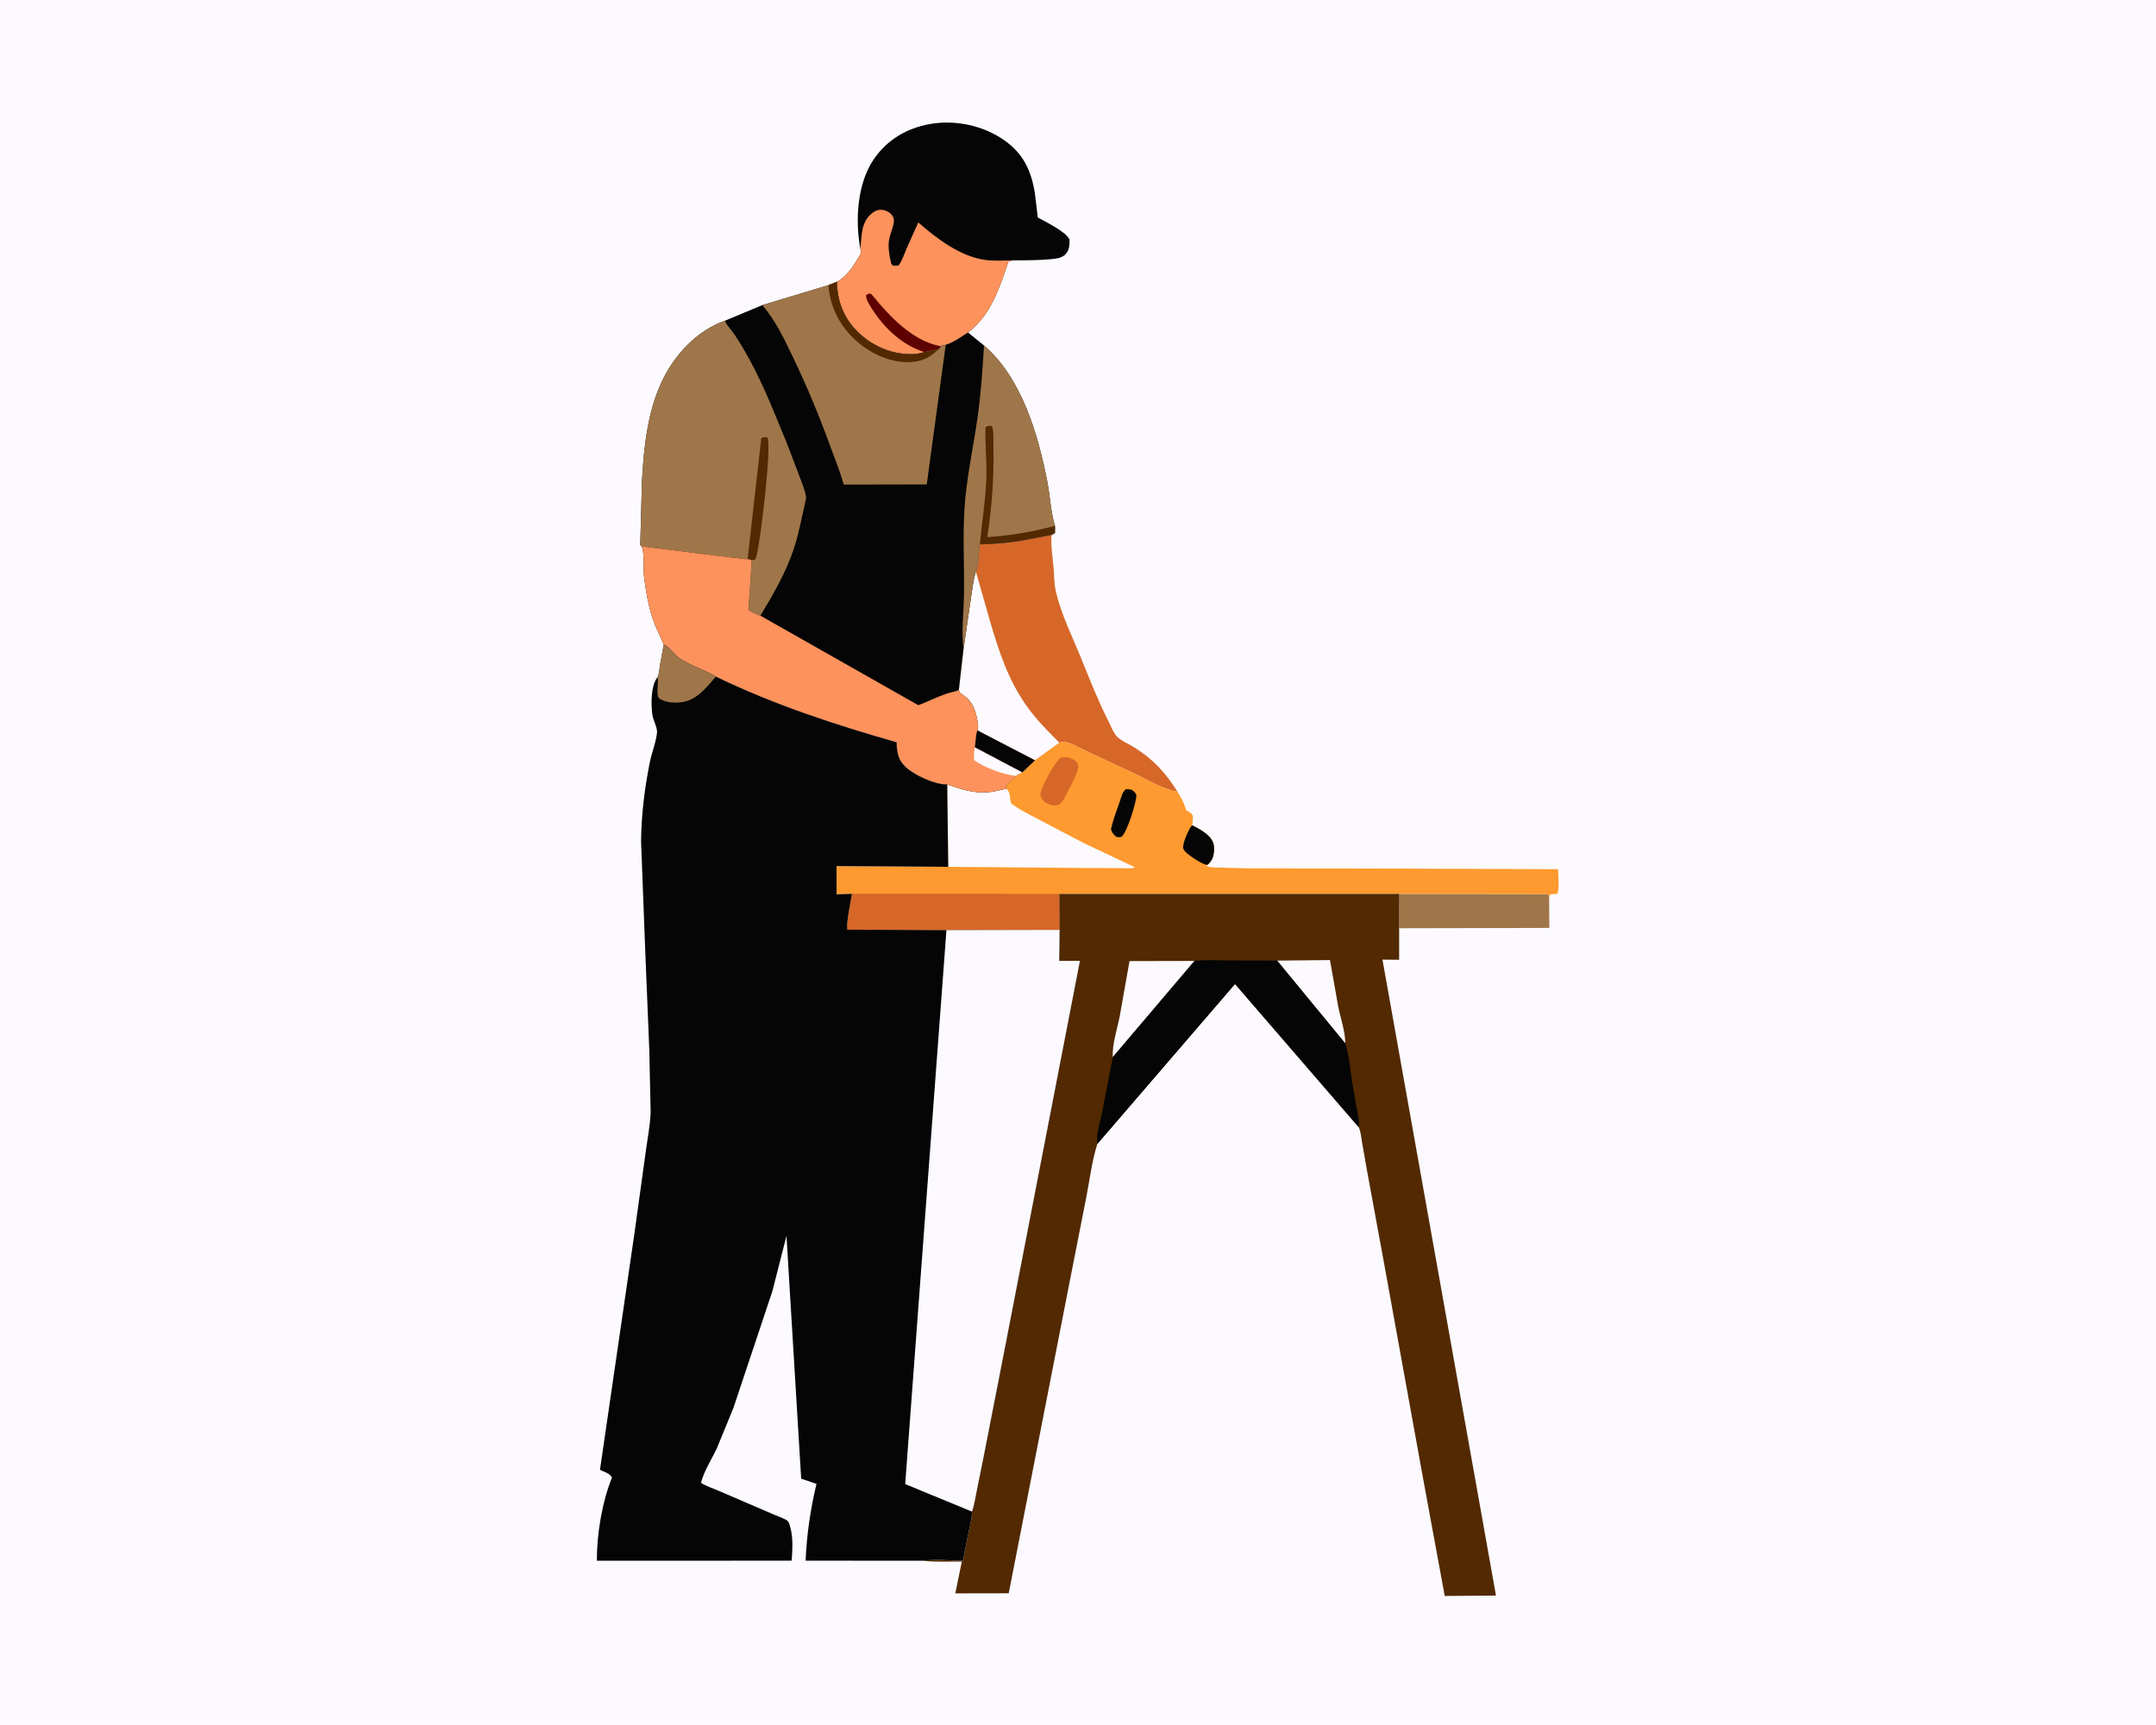
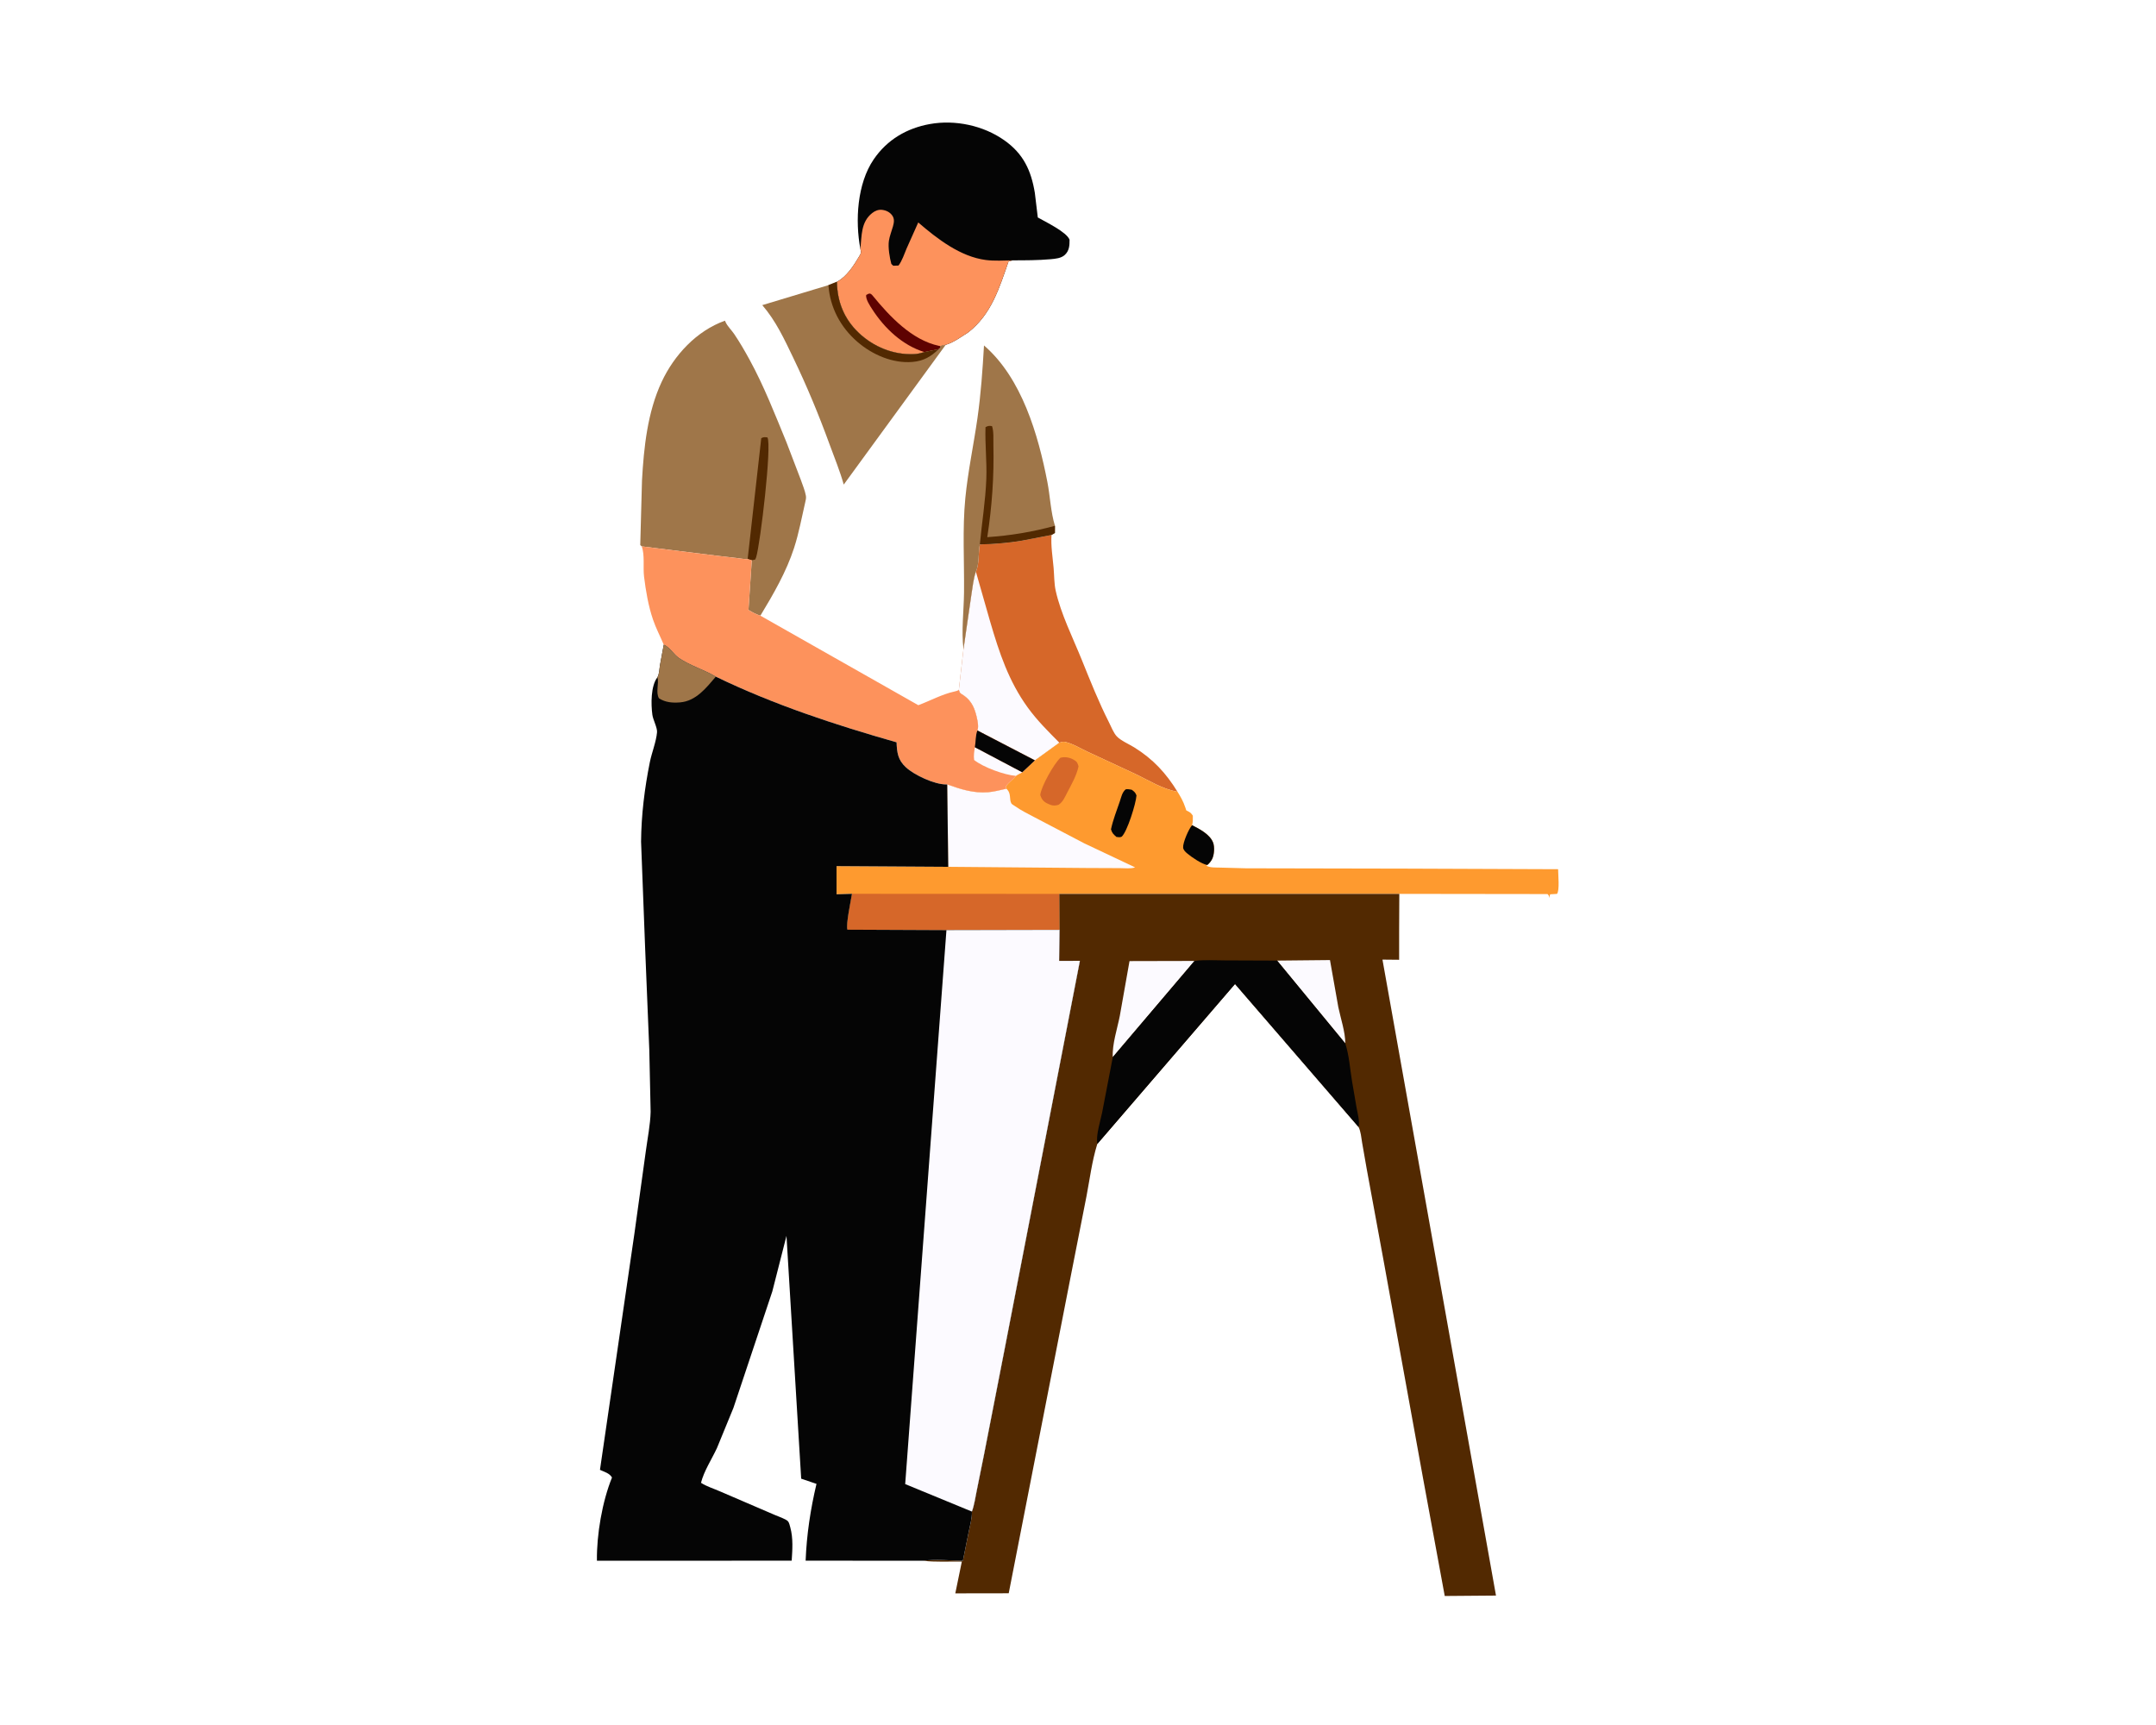
<svg xmlns="http://www.w3.org/2000/svg" version="1.1" style="display: block;" viewBox="0 0 2048 1638" width="1280" height="1024">
-   <path transform="translate(0,0)" fill="rgb(252,250,255)" d="M -0 -0 L 2048 0 L 2048 1638 L -0 1638 L -0 -0 z" />
-   <path transform="translate(0,0)" fill="rgb(159,118,73)" d="M 1329.22 848.795 L 1470 848.977 C 1471.51 850.594 1471.43 850.586 1471.53 852.813 L 1471.74 881.159 L 1329.06 881.471 L 1329.22 848.795 z" />
  <path transform="translate(0,0)" fill="rgb(214,103,41)" d="M 930.772 516.877 C 943.905 516.528 957.132 515.531 970.096 513.372 L 998.871 507.857 C 998.075 517.92 999.951 529.085 1000.83 539.168 C 1001.45 546.195 1001.3 554.007 1002.82 560.874 C 1007.69 582.829 1019.13 605.557 1027.56 626.421 C 1035.67 646.496 1043.61 666.507 1053.41 685.841 C 1055.53 690.012 1057.69 695.844 1060.86 699.217 C 1064.64 703.254 1072.54 706.618 1077.36 709.619 C 1095.28 720.767 1107.52 733.949 1118.51 751.804 C 1103.99 749.222 1091.26 740.969 1078.1 734.735 L 1033.32 713.911 C 1026.67 710.814 1018.68 705.901 1011.58 704.45 C 1009.79 704.085 1007.99 704.661 1006.3 705.211 L 983.078 722.008 L 928.422 693.606 C 930.022 689.897 928.252 682.756 927.307 679.011 C 925.014 669.926 921.256 663.608 913.017 658.764 C 911.434 657.833 911.427 656.732 910.806 655.066 L 915.203 616.456 L 922.73 564.571 C 923.94 557.232 924.581 549.819 926.985 542.738 C 930.279 536.189 929.248 524.358 930.772 516.877 z" />
  <path transform="translate(0,0)" fill="rgb(252,250,255)" d="M 915.203 616.456 L 922.73 564.571 C 923.94 557.232 924.581 549.819 926.985 542.738 L 940.673 590.605 C 949.239 619.833 958.204 646.896 976.268 671.814 C 985.09 683.983 995.743 694.573 1006.3 705.211 L 983.078 722.008 L 928.422 693.606 C 930.022 689.897 928.252 682.756 927.307 679.011 C 925.014 669.926 921.256 663.608 913.017 658.764 C 911.434 657.833 911.427 656.732 910.806 655.066 L 915.203 616.456 z" />
  <path transform="translate(0,0)" fill="rgb(5,5,5)" d="M 817.293 236.195 C 812.17 209.484 814.212 174.223 829.893 151.226 C 842.626 132.554 861.25 121.558 883.369 117.601 C 907.322 113.316 934.074 118.98 953.993 133.034 C 972.096 145.806 979.447 161.56 982.999 182.947 L 985.813 206.344 C 993.019 210.488 1013.26 220.125 1015.98 227.5 C 1016.01 232.922 1015.76 237.985 1011.44 241.952 C 1007.97 245.15 1002.51 245.588 998 245.995 C 986.016 247.078 973.93 247.052 961.908 247.078 L 958.026 248.123 C 949.199 273.314 941.779 298.443 919.567 315.618 C 913.088 319.641 905.669 325.227 898.358 327.288 L 893.031 328.506 L 893.5 329.75 L 891.732 331.372 L 878.097 334.187 C 874.725 335.25 871.488 336.056 867.934 336.185 C 848.445 336.89 829.773 329.294 815.635 315.855 C 801.71 302.618 795.299 286.243 794.982 267.413 C 804.155 262.759 811.166 251.782 816.298 243.046 C 818.155 239.883 818.146 239.606 817.293 236.195 z" />
  <path transform="translate(0,0)" fill="rgb(253,146,92)" d="M 817.293 236.195 C 818.609 223.79 817.661 210.599 828.589 202.082 C 831.294 199.974 834.506 198.686 837.963 199.117 C 841.793 199.594 845.297 201.266 847.572 204.5 C 849.884 207.788 849.206 211.285 848.194 214.953 C 846.96 219.425 845.05 223.974 844.37 228.567 C 843.452 234.769 845.069 244.453 846.69 250.5 L 848.5 252.2 L 853.5 252.002 C 856.997 247.369 858.928 241.111 861.209 235.776 L 872.251 211.076 C 890.238 226.604 912.237 243.619 936.427 246.739 C 944.587 247.792 953.658 247.222 961.908 247.078 L 958.026 248.123 C 949.199 273.314 941.779 298.443 919.567 315.618 C 913.088 319.641 905.669 325.227 898.358 327.288 L 893.031 328.506 L 893.5 329.75 L 891.732 331.372 L 878.097 334.187 C 874.725 335.25 871.488 336.056 867.934 336.185 C 848.445 336.89 829.773 329.294 815.635 315.855 C 801.71 302.618 795.299 286.243 794.982 267.413 C 804.155 262.759 811.166 251.782 816.298 243.046 C 818.155 239.883 818.146 239.606 817.293 236.195 z" />
  <path transform="translate(0,0)" fill="rgb(94,2,1)" d="M 878.097 334.187 C 857.328 327.825 840.202 311.631 828.609 293.654 C 826.563 290.479 821.988 283.822 822.845 279.928 C 825.907 278.137 826.845 278.009 829.153 280.831 C 845.017 300.228 866.16 322.809 891.865 328.267 L 893.031 328.506 L 893.5 329.75 L 891.732 331.372 L 878.097 334.187 z" />
  <path transform="translate(0,0)" fill="rgb(254,154,47)" d="M 1006.3 705.211 C 1007.99 704.661 1009.79 704.085 1011.58 704.45 C 1018.68 705.901 1026.67 710.814 1033.32 713.911 L 1078.1 734.735 C 1091.26 740.969 1103.99 749.222 1118.51 751.804 C 1121.57 756.66 1124.01 761.062 1125.86 766.5 L 1126.86 769.5 C 1130.09 771.142 1131.12 771.526 1133.08 774.5 C 1133.11 777.614 1133.26 780.533 1132.37 783.551 C 1139.39 787.156 1149.3 792.205 1152.34 800.086 C 1153.94 804.236 1153.4 811.656 1151.5 815.551 C 1150.42 817.767 1148.73 819.847 1146.83 821.403 L 1145.81 822.016 C 1149.73 824.147 1154.84 823.686 1159.21 823.845 L 1183.38 824.503 L 1335.8 824.811 L 1480.06 825.364 C 1480.08 830.144 1481.64 845.782 1479 848.807 L 1472.5 849.2 L 1471.53 852.813 C 1471.43 850.586 1471.51 850.594 1470 848.977 L 1329.22 848.795 L 1006.23 848.815 L 1006.46 882.978 L 899.034 883.215 L 805.005 882.805 C 803.317 878.101 808.397 854.746 809.301 848.725 L 794.653 849.189 L 794.632 822.442 L 900.743 823.1 L 899.768 744.812 C 912.623 749.446 924.721 753.337 938.589 752.258 C 944.567 751.792 950.208 750.106 956.051 748.903 L 955.517 747.594 C 955.034 745.34 963.25 739.438 964.938 736.715 C 966.715 735.402 969.068 734.38 971.025 733.317 L 983.078 722.008 L 1006.3 705.211 z" />
  <path transform="translate(0,0)" fill="rgb(5,5,5)" d="M 1069.32 749.5 C 1071.26 749.155 1073.08 749.568 1075 749.88 C 1077.38 751.588 1078.53 752.525 1079.56 755.307 C 1079.1 762.847 1070.76 789.784 1065.5 794.482 C 1063.76 795.315 1062.35 794.94 1060.5 794.719 C 1057.46 791.985 1056.57 791.333 1055.33 787.5 C 1057.24 778.519 1060.71 769.763 1063.68 761.084 C 1065.07 757.027 1065.88 752.306 1069.32 749.5 z" />
  <path transform="translate(0,0)" fill="rgb(5,5,5)" d="M 1132.37 783.551 C 1139.39 787.156 1149.3 792.205 1152.34 800.086 C 1153.94 804.236 1153.4 811.656 1151.5 815.551 C 1150.42 817.767 1148.73 819.847 1146.83 821.403 C 1141.35 820.33 1132.32 814.226 1127.82 810.453 C 1126.1 809.016 1124.02 807.147 1123.86 804.744 C 1123.54 800.072 1129.23 787.024 1132.37 783.551 z" />
  <path transform="translate(0,0)" fill="rgb(214,103,41)" d="M 1007.32 719.5 C 1011.66 718.397 1015.9 719.161 1019.78 721.312 C 1023.11 723.157 1023.53 724.324 1024.52 727.73 C 1022.57 736.55 1018.03 744.403 1013.89 752.347 C 1011.57 756.805 1009.86 761.334 1005.5 764.201 C 1001.52 765.418 998.924 764.941 995.197 763.121 C 991.216 761.177 989.554 759.157 988.142 755 C 988.83 746.996 1001.29 724.955 1007.32 719.5 z" />
  <path transform="translate(0,0)" fill="rgb(214,103,41)" d="M 809.301 848.725 L 1006.23 848.815 L 1006.46 882.978 L 899.034 883.215 L 805.005 882.805 C 803.317 878.101 808.397 854.746 809.301 848.725 z" />
  <path transform="translate(0,0)" fill="rgb(252,250,255)" d="M 899.768 744.812 C 912.623 749.446 924.721 753.337 938.589 752.258 C 944.567 751.792 950.208 750.106 956.051 748.903 L 956.616 749.479 C 960.803 754.015 958.394 758.889 960.79 763.038 C 961.155 763.671 963.637 765.099 964.293 765.56 C 970.304 769.784 976.785 772.937 983.261 776.355 L 1030 800.827 L 1078.25 823.633 C 1074.48 825.106 1068.04 824.366 1063.91 824.356 L 1032.22 824.223 L 900.743 823.1 L 899.768 744.812 z" />
  <path transform="translate(0,0)" fill="rgb(82,41,1)" d="M 1006.23 848.815 L 1329.22 848.795 L 1329.06 881.471 L 1329.05 911.392 L 1313.21 911.236 L 1421.05 1515.27 L 1372.37 1515.66 L 1351.78 1403.93 L 1314.54 1198.58 L 1298.24 1110 L 1293.89 1085.12 C 1293.1 1080.31 1292.68 1074.65 1290.55 1070.26 L 1173.15 934.374 L 1042.36 1086.31 L 1042.11 1087.07 C 1037.31 1102.61 1035.14 1119.86 1032.08 1135.9 L 1016.9 1213 L 958.191 1513.1 L 907.448 1513.18 L 913.655 1482.99 C 901.676 1482.8 888.679 1483.64 876.846 1482.19 C 888.862 1480.58 902.46 1481.97 914.64 1482.24 L 920.208 1454.66 C 921.393 1448.68 923.471 1441.53 923.214 1435.48 C 925.534 1429.23 926.455 1422.15 927.816 1415.61 L 934.771 1381.15 L 954.5 1280.17 L 1025.8 912.396 L 1006.07 912.459 L 1006.46 882.978 L 1006.23 848.815 z" />
  <path transform="translate(0,0)" fill="rgb(252,250,255)" d="M 1213.12 912.173 L 1263.36 911.669 L 1271.29 956.431 C 1273.46 966.909 1278.01 980.25 1277.89 990.865 L 1213.12 912.173 z" />
  <path transform="translate(0,0)" fill="rgb(252,250,255)" d="M 1057.05 1003.86 C 1056.28 991.965 1061.37 976.636 1063.7 964.761 L 1072.93 912.642 L 1134.67 912.497 L 1057.05 1003.86 z" />
  <path transform="translate(0,0)" fill="rgb(5,5,5)" d="M 1134.67 912.497 C 1143.98 911.239 1154.04 911.961 1163.46 911.986 L 1213.12 912.173 L 1277.89 990.865 C 1281.63 1002.16 1282.41 1015.54 1284.41 1027.33 L 1288.64 1051.99 C 1289.7 1057.87 1291.69 1064.33 1290.55 1070.26 L 1173.15 934.374 L 1042.36 1086.31 C 1040.86 1078.14 1045.21 1064.87 1046.9 1056.62 L 1057.05 1003.86 L 1134.67 912.497 z" />
-   <path transform="translate(0,0)" fill="rgb(5,5,5)" d="M 786.923 270.643 L 794.982 267.413 C 795.299 286.243 801.71 302.618 815.635 315.855 C 829.773 329.294 848.445 336.89 867.934 336.185 C 871.488 336.056 874.725 335.25 878.097 334.187 L 891.732 331.372 L 893.5 329.75 L 893.031 328.506 L 898.358 327.288 C 905.669 325.227 913.088 319.641 919.567 315.618 L 934.706 327.913 C 970.68 358.92 986.255 412.906 994.937 457.726 C 997.505 470.982 998.115 486.427 1002.11 499.214 L 1002.08 506 C 1001.02 506.658 1000.01 507.352 998.871 507.857 L 970.096 513.372 C 957.132 515.531 943.905 516.528 930.772 516.877 C 929.248 524.358 930.279 536.189 926.985 542.738 C 924.581 549.819 923.94 557.232 922.73 564.571 L 915.203 616.456 L 910.806 655.066 C 911.427 656.732 911.434 657.833 913.017 658.764 C 921.256 663.608 925.014 669.926 927.307 679.011 C 928.252 682.756 930.022 689.897 928.422 693.606 L 983.078 722.008 L 971.025 733.317 C 969.068 734.38 966.715 735.402 964.938 736.715 C 963.25 739.438 955.034 745.34 955.517 747.594 L 956.051 748.903 C 950.208 750.106 944.567 751.792 938.589 752.258 C 924.721 753.337 912.623 749.446 899.768 744.812 L 898.903 744.879 C 887.605 744.906 868.663 736.08 860.49 728.56 C 852.956 721.627 852.023 714.693 851.657 704.848 C 793.156 688.186 734.783 669.031 679.984 642.481 C 668.8 635.81 655.586 632.085 644.831 624.726 C 640.019 621.434 635.656 613.904 630.508 612.163 C 627.128 604.105 623.109 596.568 620.281 588.251 C 615.855 575.233 613.455 561.085 611.785 547.459 C 610.704 538.64 612.637 526.824 609.559 518.744 L 608.177 517.465 L 609.837 456.105 C 611.582 424.707 615.058 391.308 628.5 362.526 C 640.418 337.006 661.728 313.96 688.657 304.387 L 724.102 289.61 L 786.923 270.643 z" />
  <path transform="translate(0,0)" fill="rgb(159,118,73)" d="M 934.706 327.913 C 970.68 358.92 986.255 412.906 994.937 457.726 C 997.505 470.982 998.115 486.427 1002.11 499.214 L 1002.08 506 C 1001.02 506.658 1000.01 507.352 998.871 507.857 L 970.096 513.372 C 957.132 515.531 943.905 516.528 930.772 516.877 C 929.248 524.358 930.279 536.189 926.985 542.738 C 924.581 549.819 923.94 557.232 922.73 564.571 L 915.203 616.456 C 913.111 598.697 915.532 580.362 915.733 562.476 C 916.064 533.005 914.112 502.181 916.971 472.904 C 919.441 447.617 924.837 422.449 928.445 397.291 C 931.742 374.296 933.374 351.091 934.706 327.913 z" />
  <path transform="translate(0,0)" fill="rgb(82,41,1)" d="M 930.772 516.877 C 932.715 496.037 936.142 475.479 936.92 454.5 C 937.527 438.11 935.576 421.822 936.134 405.5 C 938.618 404.206 939.522 404.119 942.296 404.5 C 944.109 409.406 943.511 417.2 943.636 422.5 C 944.335 452.071 942.313 480.789 937.816 509.999 C 960.223 508.439 980.51 505.067 1002.11 499.214 L 1002.08 506 C 1001.02 506.658 1000.01 507.352 998.871 507.857 L 970.096 513.372 C 957.132 515.531 943.905 516.528 930.772 516.877 z" />
-   <path transform="translate(0,0)" fill="rgb(159,118,73)" d="M 786.923 270.643 L 794.982 267.413 C 795.299 286.243 801.71 302.618 815.635 315.855 C 829.773 329.294 848.445 336.89 867.934 336.185 C 871.488 336.056 874.725 335.25 878.097 334.187 L 891.732 331.372 L 893.5 329.75 L 893.031 328.506 L 898.358 327.288 L 880.322 459.916 L 801.479 460.045 C 797.853 447.096 792.672 434.615 788.066 422 C 777.701 393.612 766.627 366.888 753.522 339.638 C 745.026 321.971 737.054 304.605 724.102 289.61 L 786.923 270.643 z" />
+   <path transform="translate(0,0)" fill="rgb(159,118,73)" d="M 786.923 270.643 L 794.982 267.413 C 795.299 286.243 801.71 302.618 815.635 315.855 C 829.773 329.294 848.445 336.89 867.934 336.185 C 871.488 336.056 874.725 335.25 878.097 334.187 L 891.732 331.372 L 893.5 329.75 L 893.031 328.506 L 898.358 327.288 L 801.479 460.045 C 797.853 447.096 792.672 434.615 788.066 422 C 777.701 393.612 766.627 366.888 753.522 339.638 C 745.026 321.971 737.054 304.605 724.102 289.61 L 786.923 270.643 z" />
  <path transform="translate(0,0)" fill="rgb(82,41,1)" d="M 786.923 270.643 L 794.982 267.413 C 795.299 286.243 801.71 302.618 815.635 315.855 C 829.773 329.294 848.445 336.89 867.934 336.185 C 871.488 336.056 874.725 335.25 878.097 334.187 L 891.732 331.372 C 884.287 338.528 877.387 342.627 866.938 343.548 C 847.981 345.219 828.507 336.631 814.387 324.427 C 798.367 310.581 788.396 291.703 786.923 270.643 z" />
  <path transform="translate(0,0)" fill="rgb(159,118,73)" d="M 609.559 518.744 L 608.177 517.465 L 609.837 456.105 C 611.582 424.707 615.058 391.308 628.5 362.526 C 640.418 337.006 661.728 313.96 688.657 304.387 L 689.165 305.6 C 690.949 309.601 694.946 313.402 697.435 317.083 C 702.748 324.941 707.513 333.19 712.061 341.509 C 725.802 366.643 736.141 393.331 747.031 419.766 L 760.587 455.209 C 762.288 460.147 764.65 465.635 765.537 470.729 C 765.909 472.869 765.377 474.808 764.896 476.877 C 761.502 491.483 758.924 506.008 754.269 520.328 C 746.895 543.013 734.595 564.234 722.297 584.556 C 718.093 583.29 714.703 581.344 710.971 579.117 L 714.122 531.915 L 710.2 530.765 C 707.425 531.062 703.809 530.256 700.999 529.959 L 679.506 527.446 L 609.559 518.744 z" />
  <path transform="translate(0,0)" fill="rgb(82,41,1)" d="M 710.2 530.765 L 723.119 416 C 725.474 414.646 726.349 415.032 729 415.256 C 733.311 422.646 722.294 515.97 718.298 529 C 717.936 530.181 717.787 530.358 717.263 531.299 L 714.122 531.915 L 710.2 530.765 z" />
  <path transform="translate(0,0)" fill="rgb(253,146,92)" d="M 609.559 518.744 L 679.506 527.446 L 700.999 529.959 C 703.809 530.256 707.425 531.062 710.2 530.765 L 714.122 531.915 L 710.971 579.117 C 714.703 581.344 718.093 583.29 722.297 584.556 L 872.316 669.59 C 883.425 665.453 895.034 659.096 906.5 656.629 C 908.113 656.282 909.391 655.959 910.806 655.066 C 911.427 656.732 911.434 657.833 913.017 658.764 C 921.256 663.608 925.014 669.926 927.307 679.011 C 928.252 682.756 930.022 689.897 928.422 693.606 L 983.078 722.008 L 971.025 733.317 C 969.068 734.38 966.715 735.402 964.938 736.715 C 963.25 739.438 955.034 745.34 955.517 747.594 L 956.051 748.903 C 950.208 750.106 944.567 751.792 938.589 752.258 C 924.721 753.337 912.623 749.446 899.768 744.812 L 898.903 744.879 C 887.605 744.906 868.663 736.08 860.49 728.56 C 852.956 721.627 852.023 714.693 851.657 704.848 C 793.156 688.186 734.783 669.031 679.984 642.481 C 668.8 635.81 655.586 632.085 644.831 624.726 C 640.019 621.434 635.656 613.904 630.508 612.163 C 627.128 604.105 623.109 596.568 620.281 588.251 C 615.855 575.233 613.455 561.085 611.785 547.459 C 610.704 538.64 612.637 526.824 609.559 518.744 z" />
  <path transform="translate(0,0)" fill="rgb(252,250,255)" d="M 926 709.519 L 971.025 733.317 C 969.068 734.38 966.715 735.402 964.938 736.715 C 954.018 735.858 933.935 728.524 925.355 721.651 C 924.76 717.47 925.42 713.658 926 709.519 z" />
  <path transform="translate(0,0)" fill="rgb(5,5,5)" d="M 928.422 693.606 L 983.078 722.008 L 971.025 733.317 L 926 709.519 C 927.034 704.163 926.467 698.83 928.422 693.606 z" />
  <path transform="translate(0,0)" fill="rgb(5,5,5)" d="M 630.508 612.163 C 635.656 613.904 640.019 621.434 644.831 624.726 C 655.586 632.085 668.8 635.81 679.984 642.481 C 734.783 669.031 793.156 688.186 851.657 704.848 C 852.023 714.693 852.956 721.627 860.49 728.56 C 868.663 736.08 887.605 744.906 898.903 744.879 L 899.768 744.812 L 900.743 823.1 L 794.632 822.442 L 794.653 849.189 L 809.301 848.725 C 808.397 854.746 803.317 878.101 805.005 882.805 L 899.034 883.215 L 1006.46 882.978 L 1006.07 912.459 L 1025.8 912.396 L 954.5 1280.17 L 934.771 1381.15 L 927.816 1415.61 C 926.455 1422.15 925.534 1429.23 923.214 1435.48 C 923.471 1441.53 921.393 1448.68 920.208 1454.66 L 914.64 1482.24 C 902.46 1481.97 888.862 1480.58 876.846 1482.19 L 765.267 1482.11 C 766.258 1457.26 769.863 1433.37 775.585 1409.18 L 761.051 1404.24 L 747.077 1173.64 L 733.638 1226.35 L 696.684 1337.03 L 680.997 1375.26 C 676.106 1385.72 668.664 1397.04 665.883 1408.16 C 671.071 1411.59 678.229 1413.79 683.962 1416.32 L 735.98 1438.69 C 738.983 1440.02 746.483 1442.48 748.524 1444.73 C 749.634 1445.95 750.302 1449.03 750.73 1450.59 C 753.521 1460.82 752.72 1471.68 752.041 1482.13 L 567.025 1482.17 C 566.658 1457.68 572.043 1425.96 581.342 1403.16 C 578.98 1398.98 574.204 1397.88 569.911 1395.86 L 602.601 1171.64 L 613.499 1092.97 C 615.109 1080.86 617.755 1067.98 618.039 1055.8 L 616.776 997.061 L 612.828 900.619 L 608.953 799.136 C 609.18 773.862 612.287 748.485 617.286 723.724 C 619.122 714.628 623.356 704.243 624.118 695.279 C 624.485 690.965 620.344 683.558 619.682 678.675 C 618.332 668.732 618.105 651.182 624.533 643.025 C 626.274 639.91 626.33 635.45 626.845 631.946 L 630.508 612.163 z" />
  <path transform="translate(0,0)" fill="rgb(159,118,73)" d="M 630.508 612.163 C 635.656 613.904 640.019 621.434 644.831 624.726 C 655.586 632.085 668.8 635.81 679.984 642.481 C 670.795 653.208 661.114 665.742 645.892 666.938 C 638.734 667.5 632.186 666.996 625.981 663.076 C 622.641 657.494 626.095 649.46 624.533 643.025 C 626.274 639.91 626.33 635.45 626.845 631.946 L 630.508 612.163 z" />
  <path transform="translate(0,0)" fill="rgb(252,250,255)" d="M 899.034 883.215 L 1006.46 882.978 L 1006.07 912.459 L 1025.8 912.396 L 954.5 1280.17 L 934.771 1381.15 L 927.816 1415.61 C 926.455 1422.15 925.534 1429.23 923.214 1435.48 L 859.848 1409.38 L 899.034 883.215 z" />
</svg>